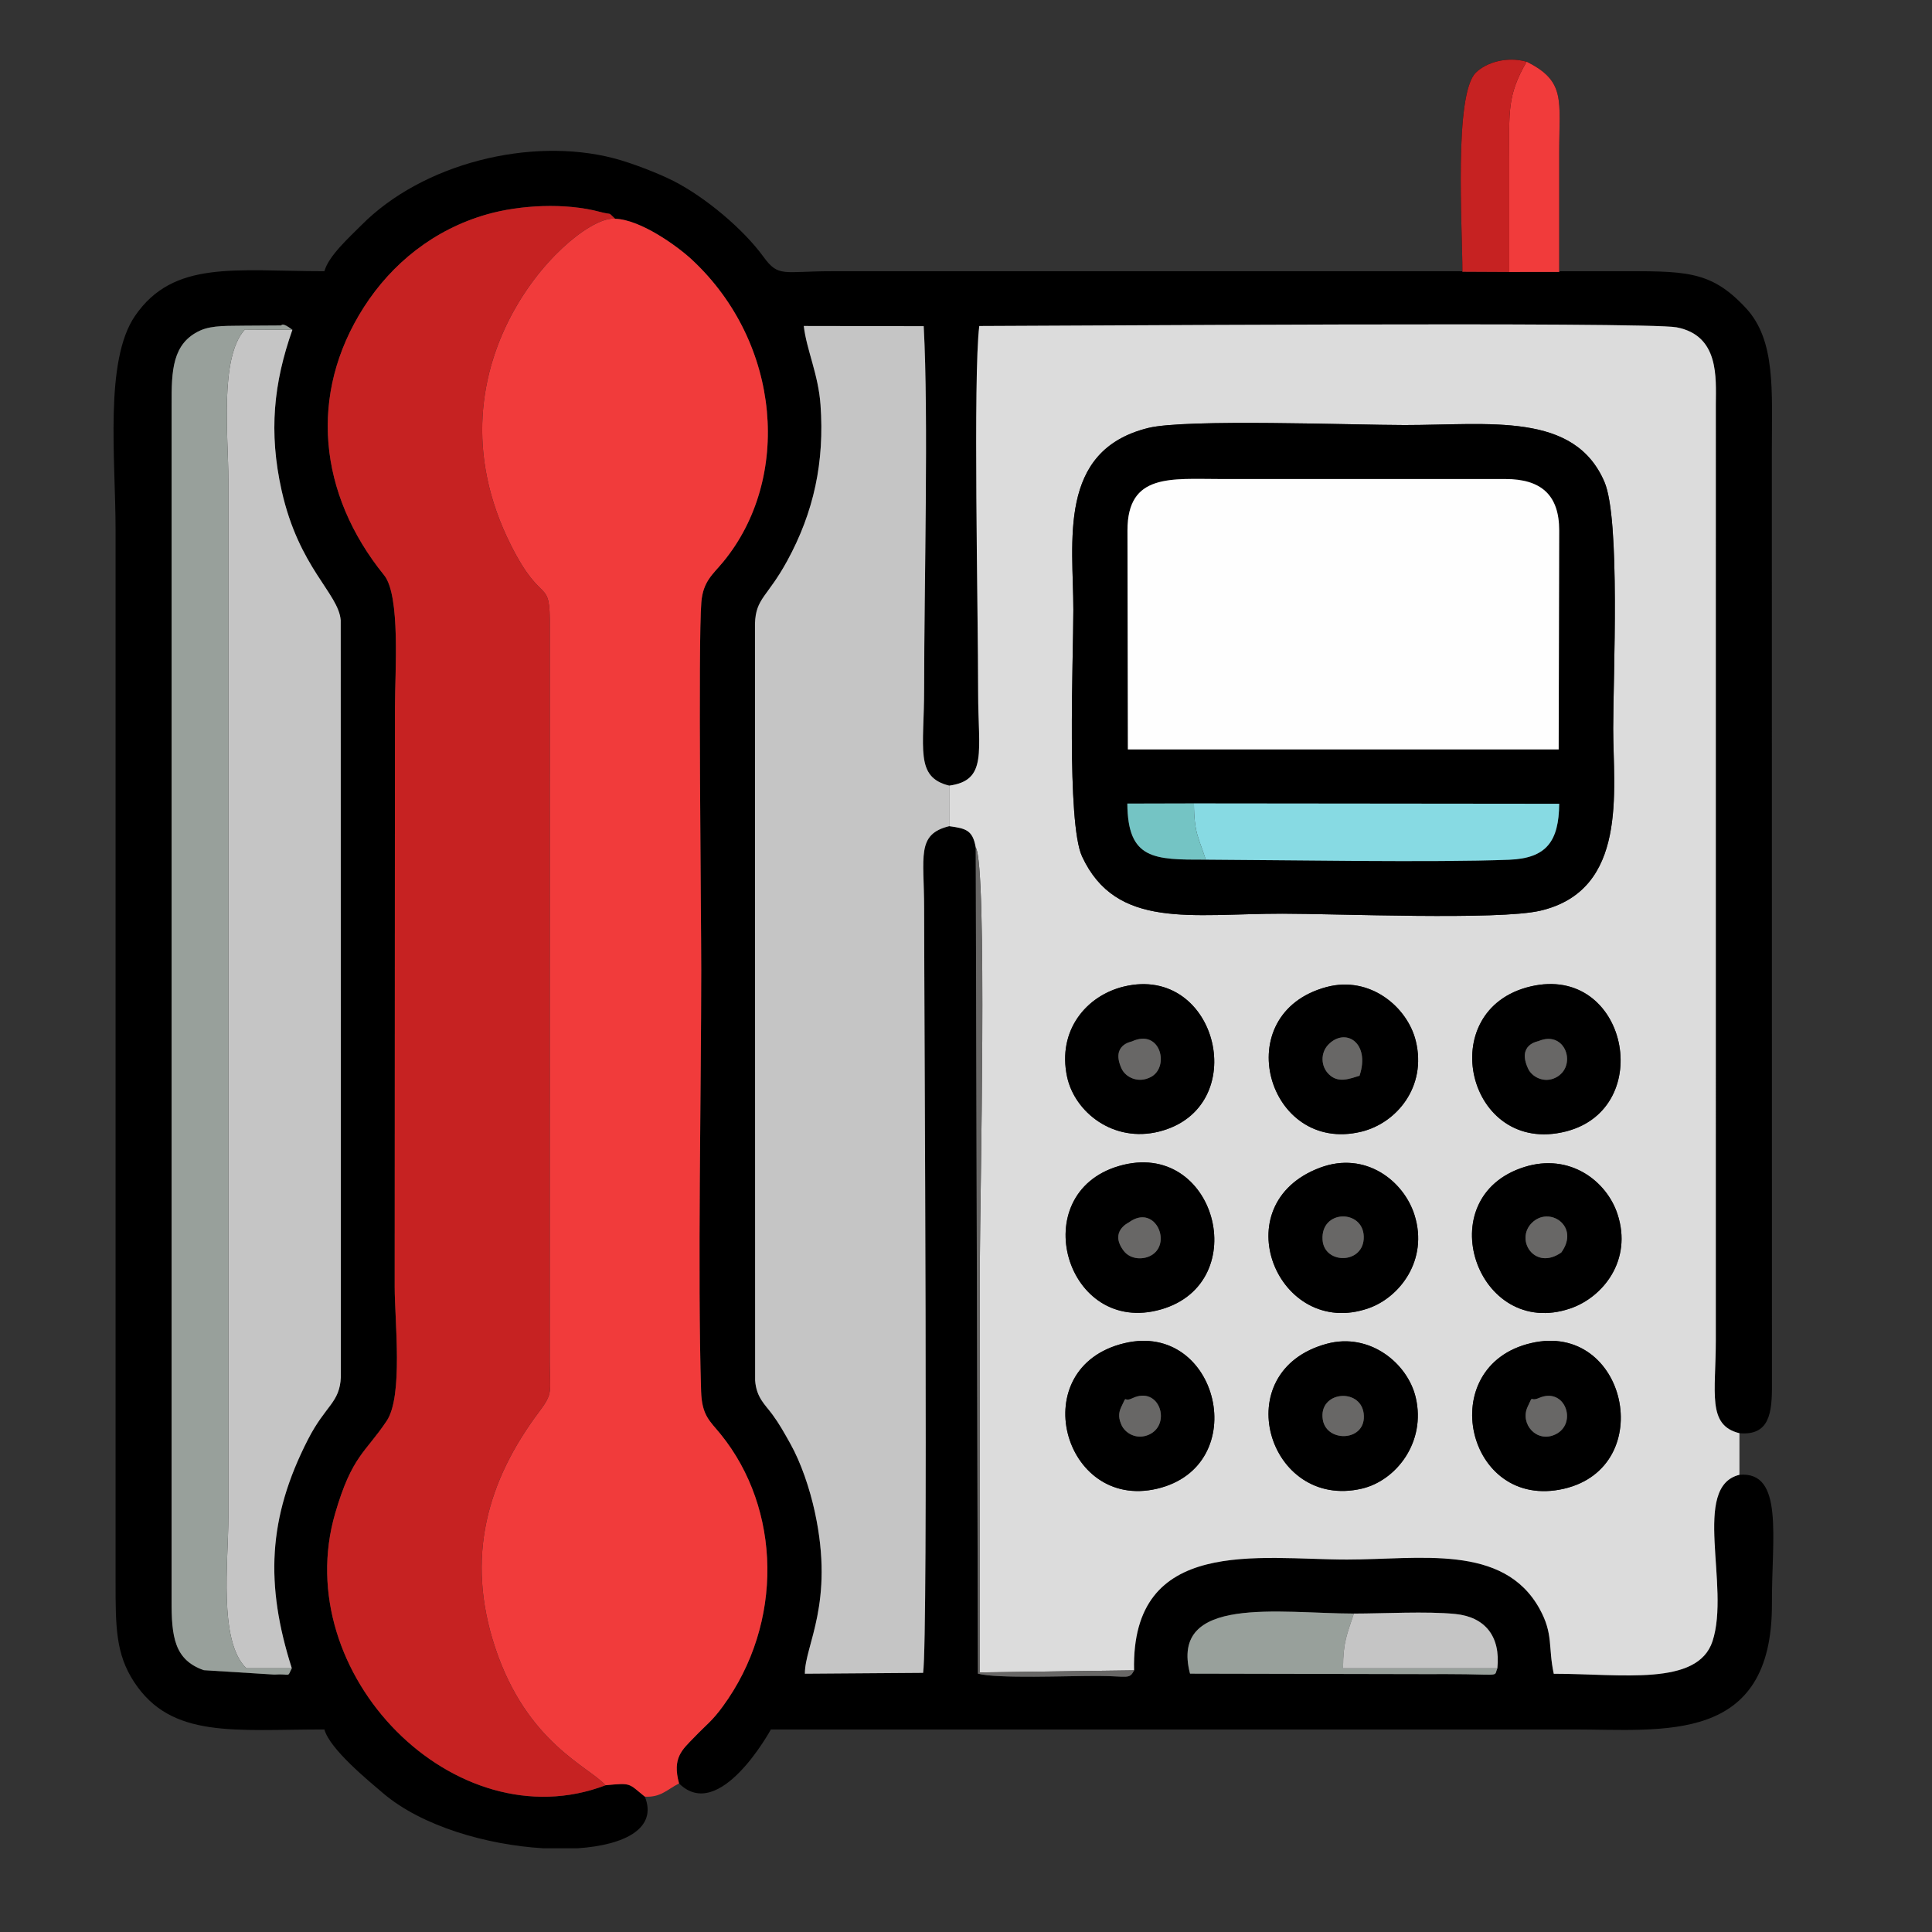
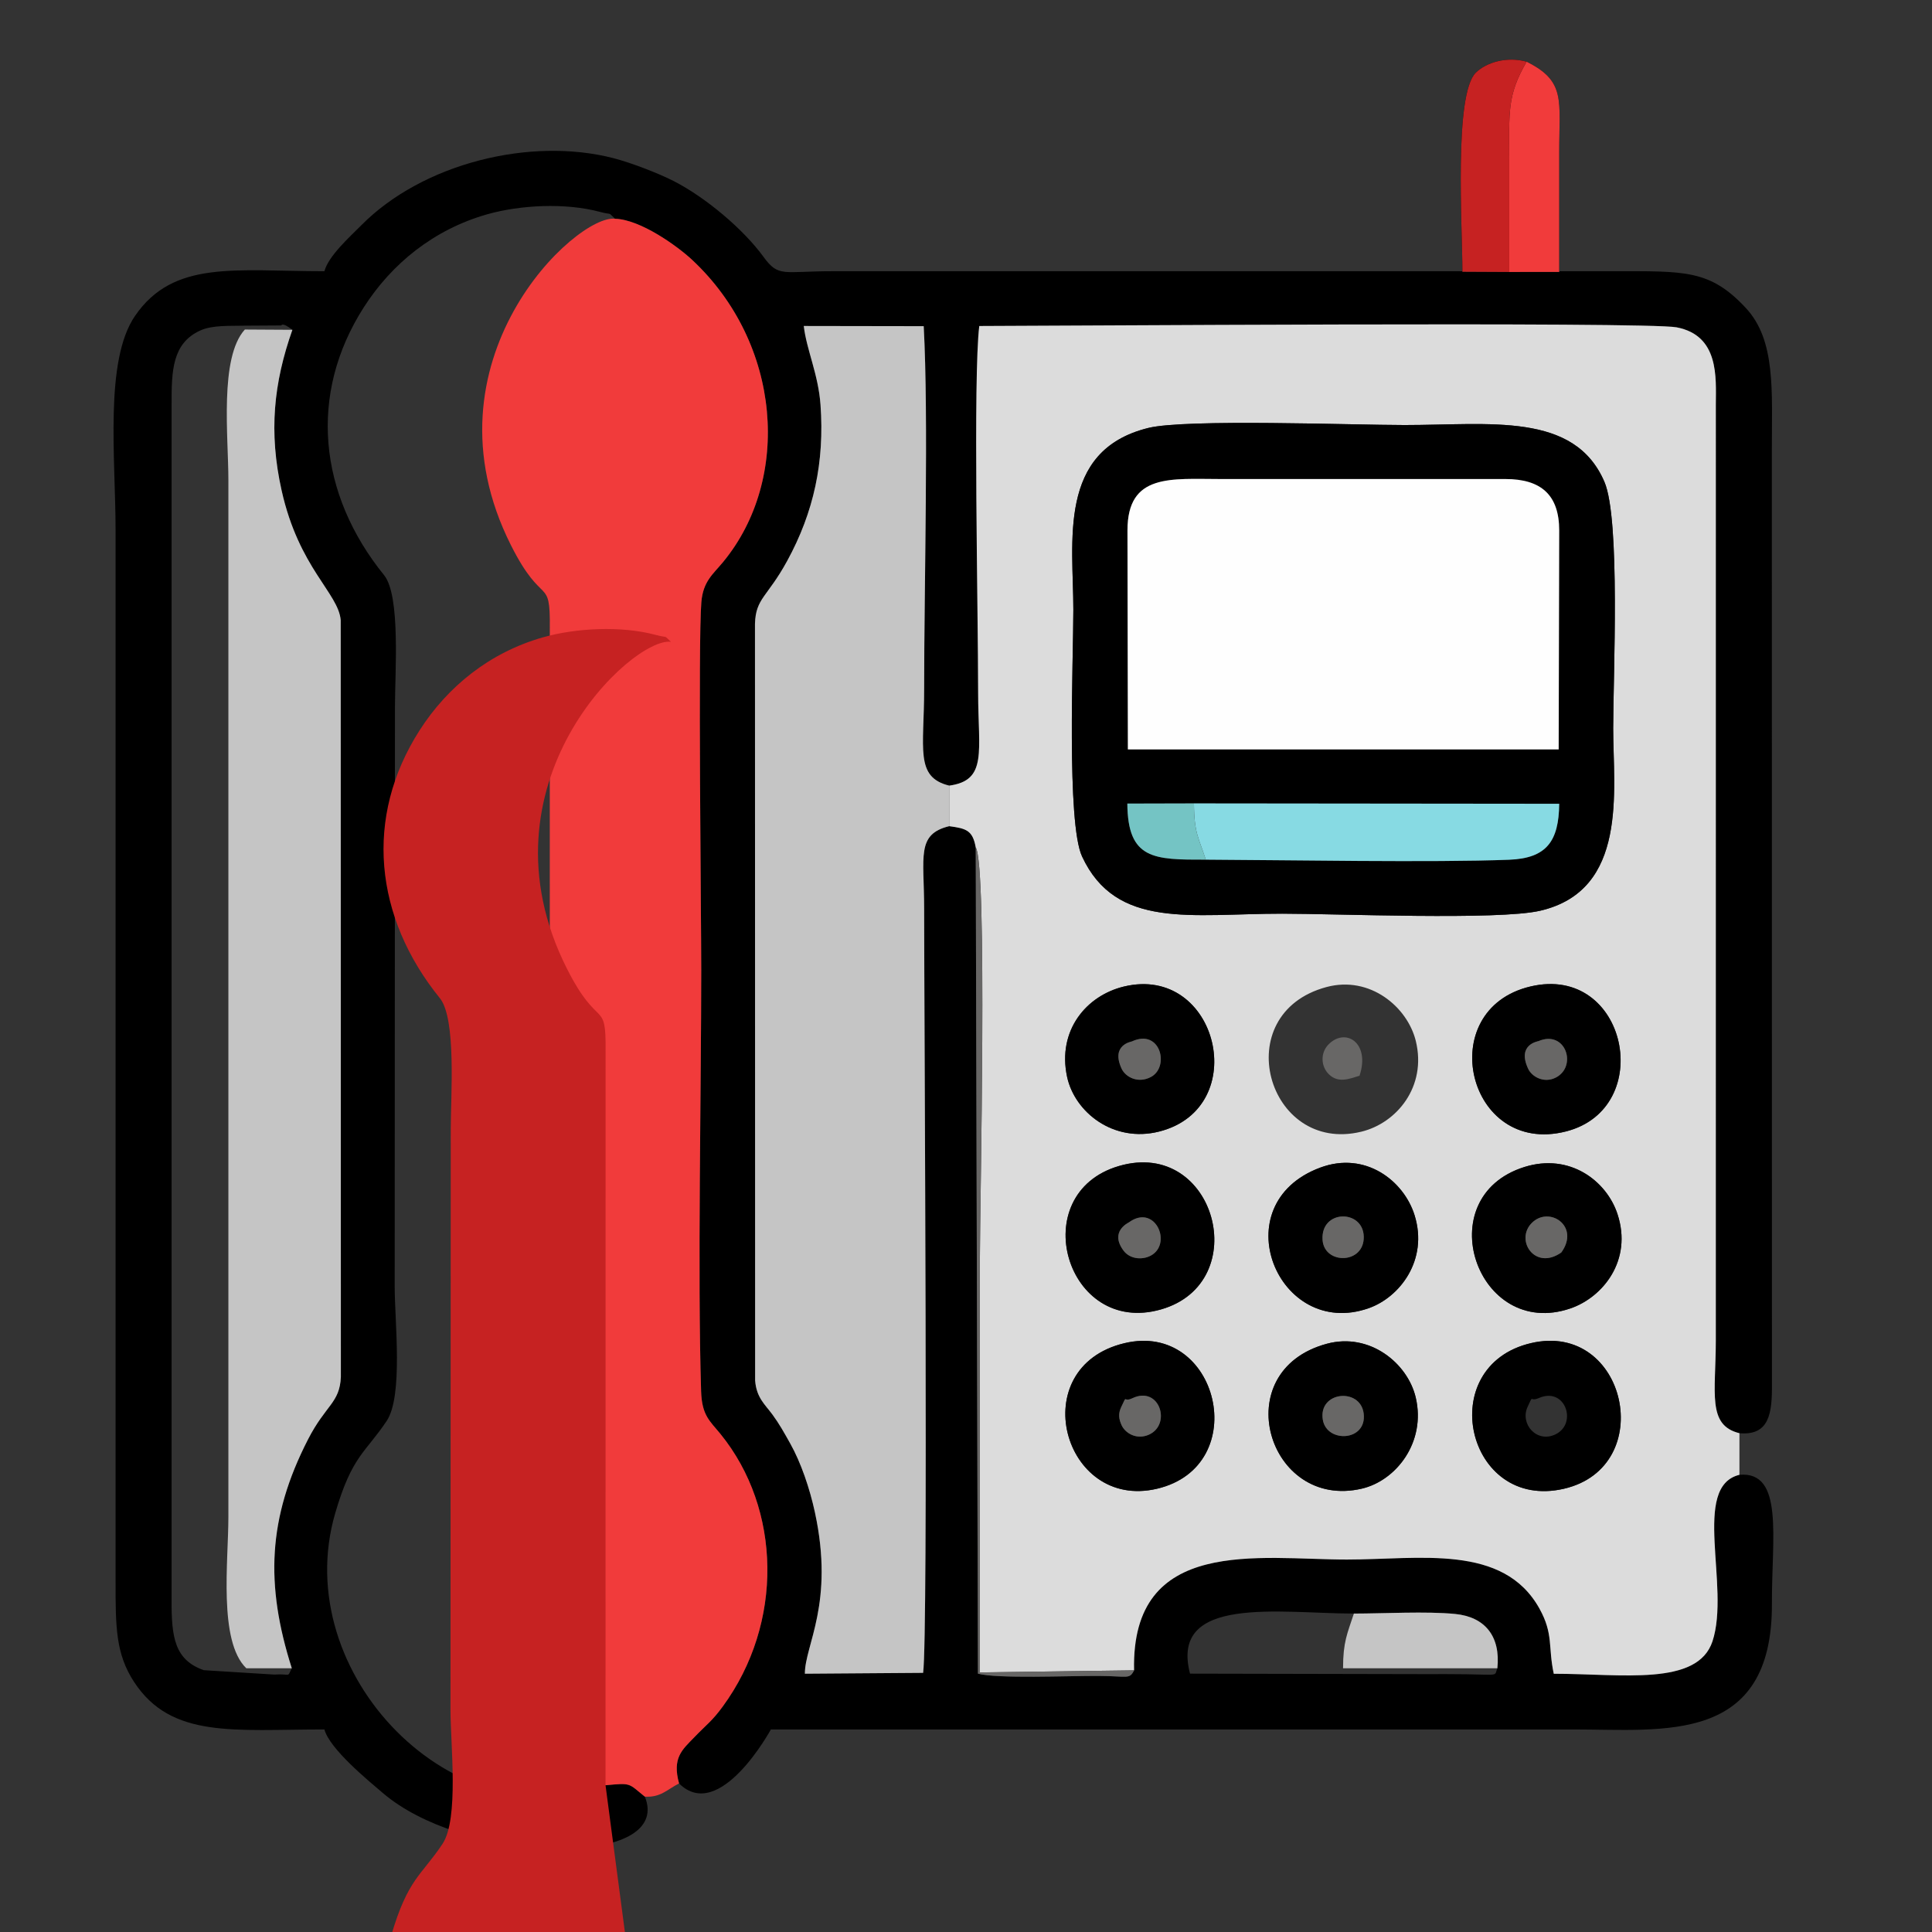
<svg xmlns="http://www.w3.org/2000/svg" xml:space="preserve" width="297mm" height="297mm" version="1.1" style="shape-rendering:geometricPrecision; text-rendering:geometricPrecision; image-rendering:optimizeQuality; fill-rule:evenodd; clip-rule:evenodd" viewBox="0 0 29700 29700">
  <rect x="0" y="0" width="29700" height="29700" fill="#333333" stroke="none" />
  <defs>
    <style type="text/css">
   
    .fil0 {fill:black}
    .fil8 {fill:#686766}
    .fil9 {fill:#74C4C4}
    .fil7 {fill:#87DAE3}
    .fil6 {fill:#98A09B}
    .fil4 {fill:#C5C5C5}
    .fil3 {fill:#C62222}
    .fil1 {fill:gainsboro}
    .fil2 {fill:#F13B3B}
    .fil5 {fill:#FEFEFE}
   
  </style>
  </defs>
  <g id="Camada_x0020_1">
    <g id="_2646650555120">
      <path class="fil0" d="M20812.8 24804.86c465.48,-0.26 1113.51,-37.64 1557.28,6.04 456.34,44.93 700.08,342.1 648.39,834.61 -50.68,121.29 47.57,101.38 -483.85,92.19 -203.39,-3.53 -406.92,-1.83 -610.37,-1.83l-3630.47 -7.53c-317.26,-1214.68 1382.63,-924.68 2519.02,-923.48zm-11932.68 3607.88l-530.23 0c-860.3,-50.67 -1863.21,-336.87 -2461,-846.45 -229.5,-195.64 -821.84,-680.59 -901.81,-980.1 -1385.77,0 -2350.96,145.41 -2924.73,-728.4 -283.78,-432.18 -286,-848.26 -285.59,-1540.96l0 -16162.29c0,-1105.19 -174.81,-2608.23 299.08,-3298.7 592.67,-863.57 1541.59,-686.53 2911.24,-686.53 63.42,-237.48 394.62,-532.07 566.86,-706.19 939.1,-949.43 2597.7,-1364.16 3881.79,-1030.29 282.64,73.5 699.39,237.1 921.87,351.19 491.27,251.86 1071.31,739.69 1380.47,1165.64 231.23,318.55 302.16,219.75 1053.4,219.65l12011 0c1094.62,0 1482.89,-28.78 2035.87,565.61 463.14,497.8 399.55,1272.2 399.55,2201.92l1.47 14337.19c3.82,452.47 -40.07,798.23 -499.62,758.16 -500.13,-121.62 -363.17,-621.18 -363.17,-1423.85l0.33 -14391.09c1.57,-411.88 54.97,-1059.21 -603.36,-1185.46 -463.61,-88.9 -9770.98,-20.2 -10719.47,-20.2 -95.78,777.76 -17.53,4368.44 -17.53,5633.72 0.02,907.44 147.84,1351.21 -444.85,1431.85 -530.62,-130.28 -385.15,-568.06 -385.15,-1487.21 0,-1610.9 69.77,-4167.12 -6.69,-5575.65l-1843.63 -2.98c42.43,366.68 223.05,738.75 257.15,1210.52 63.66,880.5 -102.86,1652.55 -513.09,2402.59 -305.46,558.5 -481.93,569.22 -494.29,964.71l2.28 11632.13c20.14,266.94 153.24,369.8 267.23,525.53 106.8,145.92 175.4,270.62 273.16,444.71 165.24,294.26 300.14,693.08 378.97,1057.72 302.81,1400.57 -157,2044.38 -154.37,2480.17l1817.61 -13.18c79.54,-569.63 15.76,-10120.58 15.67,-11749.89 -0.06,-800.51 -124.02,-1141.22 385.15,-1265.81 260.68,35.26 361.07,62.15 407.88,326.73l33.71 12700.88c286.98,80.95 1399.2,33.04 1854.13,35.33 451.79,2.3 474.32,57.31 546.21,-85.95 -46.59,-2069.04 1925.76,-1703.06 3272.93,-1703.06 1110.89,0 2404.4,-248.71 2960.46,756.57 216.25,390.92 129,585.67 218.54,999.13 1043.25,0 2211.08,197.51 2440.21,-500.09 276.57,-841.99 -329.54,-2377.67 413.98,-2558.48 687.53,-59.95 495.05,969.6 499.44,1978.63 9.45,2172.72 -1668.86,1935.98 -3045.57,1935.98l-12343.09 0c-0.02,0.02 -787.55,1447.5 -1411.54,830.25 -108.32,-391.99 49.5,-518.17 219.25,-694.98 212.74,-221.56 283.39,-257.47 452.24,-487.95 939.29,-1282.1 901.03,-3035.94 -33.38,-4187.49 -163.65,-201.68 -287.57,-282.61 -299.31,-659.27 -55.68,-1784.84 2.14,-4645.99 2.14,-6479.47 0,-854.06 -50.09,-5013.59 1.52,-5649.72 26.07,-321.16 178.3,-428.74 335.25,-619.1 1052.09,-1276.07 899.38,-3358.15 -476.52,-4643.31 -227.78,-212.75 -795.21,-620.63 -1184.07,-632.01 -126.37,-117.45 -25.55,-50.3 -235.15,-106.52 -529.29,-142 -1225.29,-106.21 -1732.32,37.81 -821.86,233.44 -1467.09,760.48 -1894.39,1426.85 -858.69,1339.16 -698.37,2875.11 310.36,4120.81 254.7,314.54 167.3,1498.12 166.79,2024.62l-4.02 8911.38c-0.1,530.68 132.7,1680.86 -122.75,2064.7 -327.24,491.64 -532.15,529.88 -791.81,1419.97 -720.89,2471.01 1843.81,5065.6 4155.86,4181.27 405.08,-38.43 347.11,-30.65 604.57,175.48 195.07,483.85 -302.88,744.79 -1033.12,793.23zm-4394.43 -2767.23c-76.07,154.06 -8.43,79.09 -269.58,97.19l-1083.92 -67.66c-449.54,-158.43 -497.17,-507.68 -494.46,-1081.35l0.37 -18376.44c-1.96,-517.97 10.24,-939.25 437.65,-1135.32 191.08,-87.66 456.89,-69.4 693.1,-75.46l552.56 -3.49c7.36,1.34 12.44,-57.22 173.44,67.05 -287.86,815.49 -366.4,1570.59 -165.79,2469.11 267.08,1196.17 874.42,1578.32 908.72,1995.58l2.29 11631.62c-17.1,401.32 -232.5,429.5 -505.19,961.06 -620.97,1210.51 -657.34,2234.65 -249.19,3518.11zm18982.53 -24696.98c605.79,300.69 501.05,591.08 500.75,1394.23 -0.23,611.5 -0.01,1223 0,1837.36l-767.57 0.57 -720.3 -3.57c0,-691.78 -133.39,-2731.9 208.11,-3062.18 164.49,-159.08 479.1,-250.5 779.01,-166.41z" />
      <path class="fil1" d="M17285.11 20648.43c1449.69,-346.62 1982.79,1889.66 500.27,2237.71 -1447.72,339.89 -2043.98,-1868.62 -500.27,-2237.71zm6252.31 -1.49c1469.02,-342.13 1957.87,1903.97 502.62,2239.53 -1500.29,345.95 -2006.3,-1889.35 -502.62,-2239.53zm-3138.93 9.74c656.31,-176.32 1241.69,298.59 1365.37,827.85 159.88,684.07 -299.02,1275.55 -828.06,1399.59 -1444.61,338.69 -2091.2,-1809.97 -537.31,-2227.44zm3035 -2716.65c699.43,-219.82 1264.37,215.18 1431.38,722.63 235.07,714.23 -226.55,1281 -722.46,1450.97 -1436.16,492.18 -2189.82,-1708.17 -708.92,-2173.6zm-3137.45 9c693.46,-257.96 1285.87,202.69 1450.35,733.81 213.03,687.9 -228.27,1259.92 -705.97,1427.79 -1395.98,490.56 -2255.61,-1599.39 -744.38,-2161.6zm-3093.32 -24.77c1483.88,-432.32 2078.24,1793.33 645.72,2204.88 -1464.46,420.72 -2097.76,-1781.86 -645.72,-2204.88zm6327.7 -2760.25c1485.31,-347.6 1937.02,1875.53 541.61,2229.55 -1518.78,385.32 -2048.68,-1876.88 -541.61,-2229.55zm-6252.08 1.49c1446.17,-346.96 1978.01,1867.02 540.26,2229.64 -701.85,177.03 -1298.52,-297.47 -1414.77,-842.47 -152.44,-714.75 298.61,-1249 874.51,-1387.17zm3113.13 8.02c667.66,-179.42 1245.88,305.51 1373.53,830.37 170.14,699.55 -291.83,1260.2 -836.91,1393.08 -1447.22,352.87 -2064.01,-1813.02 -536.62,-2223.45zm-2739.94 -8594.57c578.38,-142.69 3147.86,-44.83 3940.62,-44.83 1310.62,0 2608.88,-205.21 3072.12,873.53 247.29,575.85 134.7,2989.31 134.7,3791.15 0,952.11 236.63,2486.92 -1123.8,2801.88 -643.11,148.89 -3125.89,45.03 -3964.91,45.03 -1396.22,0 -2552.25,246.45 -3076.05,-879.46 -239.95,-515.78 -134.04,-3037.8 -134.04,-3794 0,-1040.31 -251.31,-2447.27 1151.36,-2793.3zm-3059.84 5498.21l0 623.36c260.68,35.26 361.07,62.15 407.88,326.73 182.1,278.59 64.09,5503.37 64.09,6308.05 0,2124.1 0,4248.23 0,6374.2l2369.96 -31.99c-46.59,-2069.04 1925.76,-1703.06 3272.93,-1703.06 1110.89,0 2404.4,-248.71 2960.46,756.57 216.25,390.92 129,585.67 218.54,999.13 1043.25,0 2211.08,197.51 2440.21,-500.09 276.57,-841.99 -329.54,-2377.67 413.98,-2558.48l0 -639.39c-500.13,-121.62 -363.17,-621.18 -363.17,-1423.85l0.33 -14391.09c1.57,-411.88 54.97,-1059.21 -603.36,-1185.46 -463.61,-88.9 -9770.98,-20.2 -10719.47,-20.2 -95.78,777.76 -17.53,4368.44 -17.53,5633.72 0.02,907.44 147.84,1351.21 -444.85,1431.85z" />
      <path class="fil2" d="M9308.67 27444.03c405.08,-38.43 347.11,-30.65 604.57,175.48 245.22,13.73 338.25,-108.17 525.74,-203.07 -108.32,-391.99 49.5,-518.17 219.25,-694.98 212.74,-221.56 283.39,-257.47 452.24,-487.95 939.29,-1282.1 901.03,-3035.94 -33.38,-4187.49 -163.65,-201.68 -287.57,-282.61 -299.31,-659.27 -55.68,-1784.84 2.14,-4645.99 2.14,-6479.47 0,-854.06 -50.09,-5013.59 1.52,-5649.72 26.07,-321.16 178.3,-428.74 335.25,-619.1 1052.09,-1276.07 899.38,-3358.15 -476.52,-4643.31 -227.78,-212.75 -795.21,-620.63 -1184.07,-632.01 -593,-77.85 -3030.58,2183.88 -1600.11,5021.28 488.54,969.04 603.52,455.99 595.97,1262.45l-0.94 11294.01c2.53,458.46 54.14,471.95 -159.48,756.09 -793.01,1054.87 -1146.26,2236.43 -675.78,3642.57 486.29,1453.38 1429.85,1812.88 1692.91,2104.49z" />
-       <path class="fil3" d="M9308.67 27444.03c-263.06,-291.61 -1206.62,-651.11 -1692.91,-2104.49 -470.48,-1406.14 -117.23,-2587.7 675.78,-3642.57 213.62,-284.14 162.01,-297.63 159.48,-756.09l0.94 -11294.01c7.55,-806.46 -107.43,-293.41 -595.97,-1262.45 -1430.47,-2837.4 1007.11,-5099.13 1600.11,-5021.28 -126.37,-117.45 -25.55,-50.3 -235.15,-106.52 -529.29,-142 -1225.29,-106.21 -1732.32,37.81 -821.86,233.44 -1467.09,760.48 -1894.39,1426.85 -858.69,1339.16 -698.37,2875.11 310.36,4120.81 254.7,314.54 167.3,1498.12 166.79,2024.62l-4.02 8911.38c-0.1,530.68 132.7,1680.86 -122.75,2064.7 -327.24,491.64 -532.15,529.88 -791.81,1419.97 -720.89,2471.01 1843.81,5065.6 4155.86,4181.27z" />
+       <path class="fil3" d="M9308.67 27444.03l0.94 -11294.01c7.55,-806.46 -107.43,-293.41 -595.97,-1262.45 -1430.47,-2837.4 1007.11,-5099.13 1600.11,-5021.28 -126.37,-117.45 -25.55,-50.3 -235.15,-106.52 -529.29,-142 -1225.29,-106.21 -1732.32,37.81 -821.86,233.44 -1467.09,760.48 -1894.39,1426.85 -858.69,1339.16 -698.37,2875.11 310.36,4120.81 254.7,314.54 167.3,1498.12 166.79,2024.62l-4.02 8911.38c-0.1,530.68 132.7,1680.86 -122.75,2064.7 -327.24,491.64 -532.15,529.88 -791.81,1419.97 -720.89,2471.01 1843.81,5065.6 4155.86,4181.27z" />
      <path class="fil4" d="M14591.69 12700.52l0 -623.36c-530.62,-130.28 -385.15,-568.06 -385.15,-1487.21 0,-1610.9 69.77,-4167.12 -6.69,-5575.65l-1843.63 -2.98c42.43,366.68 223.05,738.75 257.15,1210.52 63.66,880.5 -102.86,1652.55 -513.09,2402.59 -305.46,558.5 -481.93,569.22 -494.29,964.71l2.28 11632.13c20.14,266.94 153.24,369.8 267.23,525.53 106.8,145.92 175.4,270.62 273.16,444.71 165.24,294.26 300.14,693.08 378.97,1057.72 302.81,1400.57 -157,2044.38 -154.37,2480.17l1817.61 -13.18c79.54,-569.63 15.76,-10120.58 15.67,-11749.89 -0.06,-800.51 -124.02,-1141.22 385.15,-1265.81z" />
      <path class="fil4" d="M4485.69 25645.51c-408.15,-1283.46 -371.78,-2307.6 249.19,-3518.11 272.69,-531.56 488.09,-559.74 505.19,-961.06l-2.29 -11631.62c-34.3,-417.26 -641.64,-799.41 -908.72,-1995.58 -200.61,-898.52 -122.07,-1653.62 165.79,-2469.11l-730.79 -4.33c-393.66,431.8 -253.21,1648.41 -253.21,2313.93l0 15940.88c0,675.61 -156.02,1908.02 275.43,2325l699.41 0z" />
      <path class="fil0" d="M18354.4 12350.49l5614.81 5.63c-5.55,576.71 -194.58,838.02 -769.21,860.43 -1165.22,45.42 -3441.78,4 -4663.81,-1.27 -794.59,0.72 -1199.86,1.78 -1206,-862.24l1024.21 -2.55zm-1022.26 -4195.95c0,-881.63 666.93,-790.52 1437.16,-790.52l4372.68 0c548.27,0 826.99,244.43 826.99,790.52l-8.02 3365.73 -6622.44 0.51 -6.37 -3366.24zm319.39 -1575.59c-1402.67,346.03 -1151.36,1752.99 -1151.36,2793.3 0,756.2 -105.91,3278.22 134.04,3794 523.8,1125.91 1679.83,879.46 3076.05,879.46 839.02,0 3321.8,103.86 3964.91,-45.03 1360.43,-314.96 1123.8,-1849.77 1123.8,-2801.88 0,-801.84 112.59,-3215.3 -134.7,-3791.15 -463.24,-1078.74 -1761.5,-873.53 -3072.12,-873.53 -792.76,0 -3362.24,-97.86 -3940.62,44.83z" />
      <path class="fil5" d="M17332.14 8154.54l6.37 3366.24 6622.44 -0.51 8.02 -3365.73c0,-546.09 -278.72,-790.52 -826.99,-790.52l-4372.68 0c-770.23,0 -1437.16,-91.11 -1437.16,790.52z" />
-       <path class="fil6" d="M4485.69 25645.51l-699.41 0c-431.45,-416.98 -275.43,-1649.39 -275.43,-2325l0 -15940.88c0,-665.52 -140.45,-1882.13 253.21,-2313.93l730.79 4.33c-161,-124.27 -166.08,-65.71 -173.44,-67.05l-552.56 3.49c-236.21,6.06 -502.02,-12.2 -693.1,75.46 -427.41,196.07 -439.61,617.35 -437.65,1135.32l-0.37 18376.44c-2.71,573.67 44.92,922.92 494.46,1081.35l1083.92 67.66c261.15,-18.1 193.51,56.87 269.58,-97.19z" />
      <path class="fil7" d="M18536.19 13215.28c1222.03,5.27 3498.59,46.69 4663.81,1.27 574.63,-22.41 763.66,-283.72 769.21,-860.43l-5614.81 -5.63c2.08,458.63 71.81,522.8 181.79,864.79z" />
      <path class="fil0" d="M23658.83 21490.57c403.61,-174.91 594.68,390.6 256.08,558 -288.38,142.59 -554.73,-157.89 -431,-422.75 97.15,-207.95 19.12,-67.73 174.92,-135.25zm-121.41 -843.63c-1503.68,350.18 -997.67,2585.48 502.62,2239.53 1455.25,-335.56 966.4,-2581.66 -502.62,-2239.53z" />
      <path class="fil0" d="M17408.36 21494.31c416.88,-197.16 603.38,401.22 255.96,559.1 -192.28,87.39 -368.13,-23.45 -422.88,-145.61 -43.52,-97.09 -52.91,-176.63 -5.63,-276.88 100.91,-213.97 20.12,-64.52 172.55,-136.61zm-123.25 -845.88c-1543.71,369.09 -947.45,2577.6 500.27,2237.71 1482.52,-348.05 949.42,-2584.33 -500.27,-2237.71z" />
      <path class="fil0" d="M17353.71 18791.42c391.78,-286.41 657.95,292.73 365.7,493.21 -130.55,89.56 -342.25,82.52 -447.44,-59.01 -218.29,-293.61 70.91,-426.28 81.74,-434.2zm-150.99 -867.16c-1452.04,423.02 -818.74,2625.6 645.72,2204.88 1432.52,-411.55 838.16,-2637.2 -645.72,-2204.88z" />
      <path class="fil0" d="M23649.73 16005.01c422.61,-179.48 603.19,395.23 261.61,562.76 -177.18,86.9 -360.64,-13.51 -418.84,-137 -175.72,-372.78 145.86,-420.92 157.23,-425.76zm-119.31 -841c-1507.07,352.67 -977.17,2614.87 541.61,2229.55 1395.41,-354.02 943.7,-2577.15 -541.61,-2229.55z" />
      <path class="fil0" d="M17400.32 16009.63c439.26,-204.18 584.36,391.84 292.22,546.43 -197.34,104.43 -390.7,2.73 -451.24,-129.58 -166.32,-363.52 148.08,-411.75 159.02,-416.85zm-121.98 -844.13c-575.9,138.17 -1026.95,672.42 -874.51,1387.17 116.25,545 712.92,1019.5 1414.77,842.47 1437.75,-362.62 905.91,-2576.6 -540.26,-2229.64z" />
      <path class="fil0" d="M24001.45 19253.82c-405.37,285.39 -715.77,-190.01 -453.73,-453.61 266.76,-268.34 746.81,48.55 453.73,453.61zm-567.96 -1313.79c-1480.9,465.43 -727.24,2665.78 708.92,2173.6 495.91,-169.97 957.53,-736.74 722.46,-1450.97 -167.01,-507.45 -731.95,-942.45 -1431.38,-722.63z" />
      <path class="fil0" d="M20335.4 21826.06c-73.16,-439.12 577.24,-499.3 627.82,-97.81 54.46,432.18 -567.57,459.32 -627.82,97.81zm63.09 -1169.38c-1553.89,417.47 -907.3,2566.13 537.31,2227.44 529.04,-124.04 987.94,-715.52 828.06,-1399.59 -123.68,-529.26 -709.06,-1004.17 -1365.37,-827.85z" />
      <path class="fil0" d="M20331.13 19058.54c-29.28,-467.03 622.12,-471.09 633.38,-50.05 11.47,428.88 -609.12,436.81 -633.38,50.05zm-35.09 -1109.51c-1511.23,562.21 -651.6,2652.16 744.38,2161.6 477.7,-167.87 919,-739.89 705.97,-1427.79 -164.48,-531.12 -756.89,-991.77 -1450.35,-733.81z" />
-       <path class="fil0" d="M20899.7 16537.02c-155.75,46.74 -325.81,120.02 -471.46,-22.45 -126,-123.29 -129.53,-329.4 -9.34,-454.63 261.65,-272.63 649.9,-31.54 480.8,477.08zm-508.23 -1363.5c-1527.39,410.43 -910.6,2576.32 536.62,2223.45 545.08,-132.88 1007.05,-693.53 836.91,-1393.08 -127.65,-524.86 -705.87,-1009.79 -1373.53,-830.37z" />
-       <path class="fil6" d="M23018.47 25645.51l-2372.16 0c0.18,-407.47 65.2,-531.14 166.49,-840.65 -1136.39,-1.2 -2836.28,-291.2 -2519.02,923.48l3630.47 7.53c203.45,0 406.98,-1.7 610.37,1.83 531.42,9.19 433.17,29.1 483.85,-92.19z" />
      <path class="fil3" d="M23201.4 4180.69c0,-575.75 0.11,-1151.48 -0.02,-1727.23 -0.16,-725.06 -37.34,-982.27 266.84,-1504.93 -299.91,-84.09 -614.52,7.33 -779.01,166.41 -341.5,330.28 -208.11,2370.4 -208.11,3062.18l720.3 3.57z" />
      <path class="fil2" d="M23201.4 4180.69l767.57 -0.57c-0.01,-614.36 -0.23,-1225.86 0,-1837.36 0.3,-803.15 105.04,-1093.54 -500.75,-1394.23 -304.18,522.66 -267,779.87 -266.84,1504.93 0.13,575.75 0.02,1151.48 0.02,1727.23z" />
      <path class="fil4" d="M23018.47 25645.51c51.69,-492.51 -192.05,-789.68 -648.39,-834.61 -443.77,-43.68 -1091.8,-6.3 -1557.28,-6.04 -101.29,309.51 -166.31,433.18 -166.49,840.65l2372.16 0z" />
      <path class="fil8" d="M17433.62 25677.51l-2369.96 31.99c0,-2125.97 0,-4250.1 0,-6374.2 0,-804.68 118.01,-6029.46 -64.09,-6308.05l33.71 12700.88c286.98,80.95 1399.2,33.04 1854.13,35.33 451.79,2.3 474.32,57.31 546.21,-85.95z" />
      <path class="fil9" d="M18536.19 13215.28c-109.98,-341.99 -179.71,-406.16 -181.79,-864.79l-1024.21 2.55c6.14,864.02 411.41,862.96 1206,862.24z" />
      <path class="fil8" d="M17400.32 16009.63c-10.94,5.1 -325.34,53.33 -159.02,416.85 60.54,132.31 253.9,234.01 451.24,129.58 292.14,-154.59 147.04,-750.61 -292.22,-546.43z" />
      <path class="fil8" d="M20331.13 19058.54c24.26,386.76 644.85,378.83 633.38,-50.05 -11.26,-421.04 -662.66,-416.98 -633.38,50.05z" />
      <path class="fil8" d="M24001.45 19253.82c293.08,-405.06 -186.97,-721.95 -453.73,-453.61 -262.04,263.6 48.36,739 453.73,453.61z" />
      <path class="fil8" d="M23649.73 16005.01c-11.37,4.84 -332.95,52.98 -157.23,425.76 58.2,123.49 241.66,223.9 418.84,137 341.58,-167.53 161,-742.24 -261.61,-562.76z" />
      <path class="fil8" d="M17408.36 21494.31c-152.43,72.09 -71.64,-77.36 -172.55,136.61 -47.28,100.25 -37.89,179.79 5.63,276.88 54.75,122.16 230.6,233 422.88,145.61 347.42,-157.88 160.92,-756.26 -255.96,-559.1z" />
      <path class="fil8" d="M20899.7 16537.02c169.1,-508.62 -219.15,-749.71 -480.8,-477.08 -120.19,125.23 -116.66,331.34 9.34,454.63 145.65,142.47 315.71,69.19 471.46,22.45z" />
      <path class="fil8" d="M17353.71 18791.42c-10.83,7.92 -300.03,140.59 -81.74,434.2 105.19,141.53 316.89,148.57 447.44,59.01 292.25,-200.48 26.08,-779.62 -365.7,-493.21z" />
-       <path class="fil8" d="M23658.83 21490.57c-155.8,67.52 -77.77,-72.7 -174.92,135.25 -123.73,264.86 142.62,565.34 431,422.75 338.6,-167.4 147.53,-732.91 -256.08,-558z" />
      <path class="fil8" d="M20335.4 21826.06c60.25,361.51 682.28,334.37 627.82,-97.81 -50.58,-401.49 -700.98,-341.31 -627.82,97.81z" />
    </g>
  </g>
</svg>